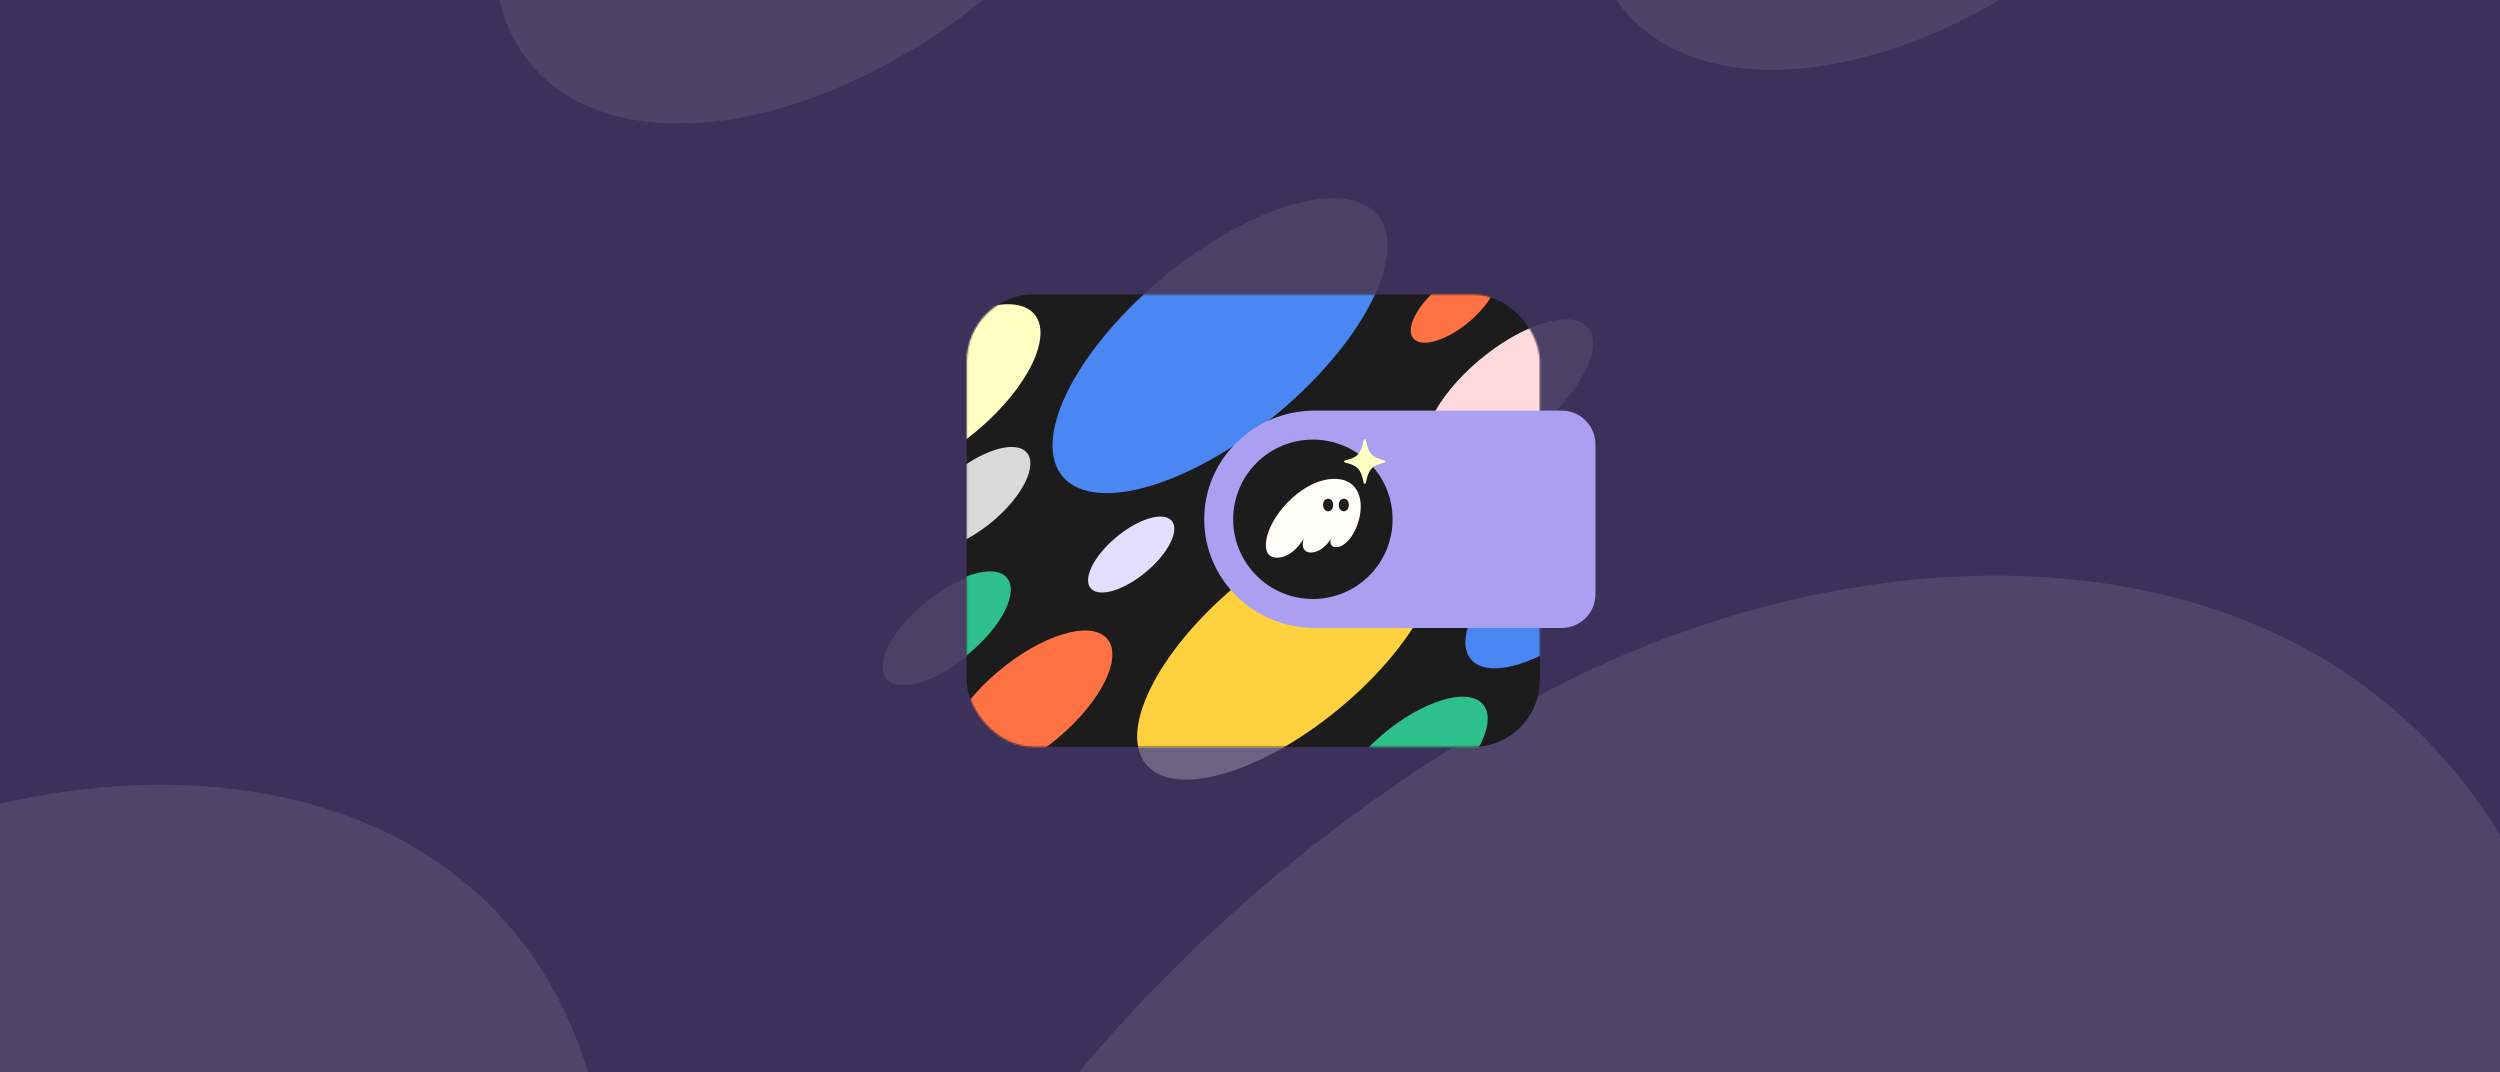
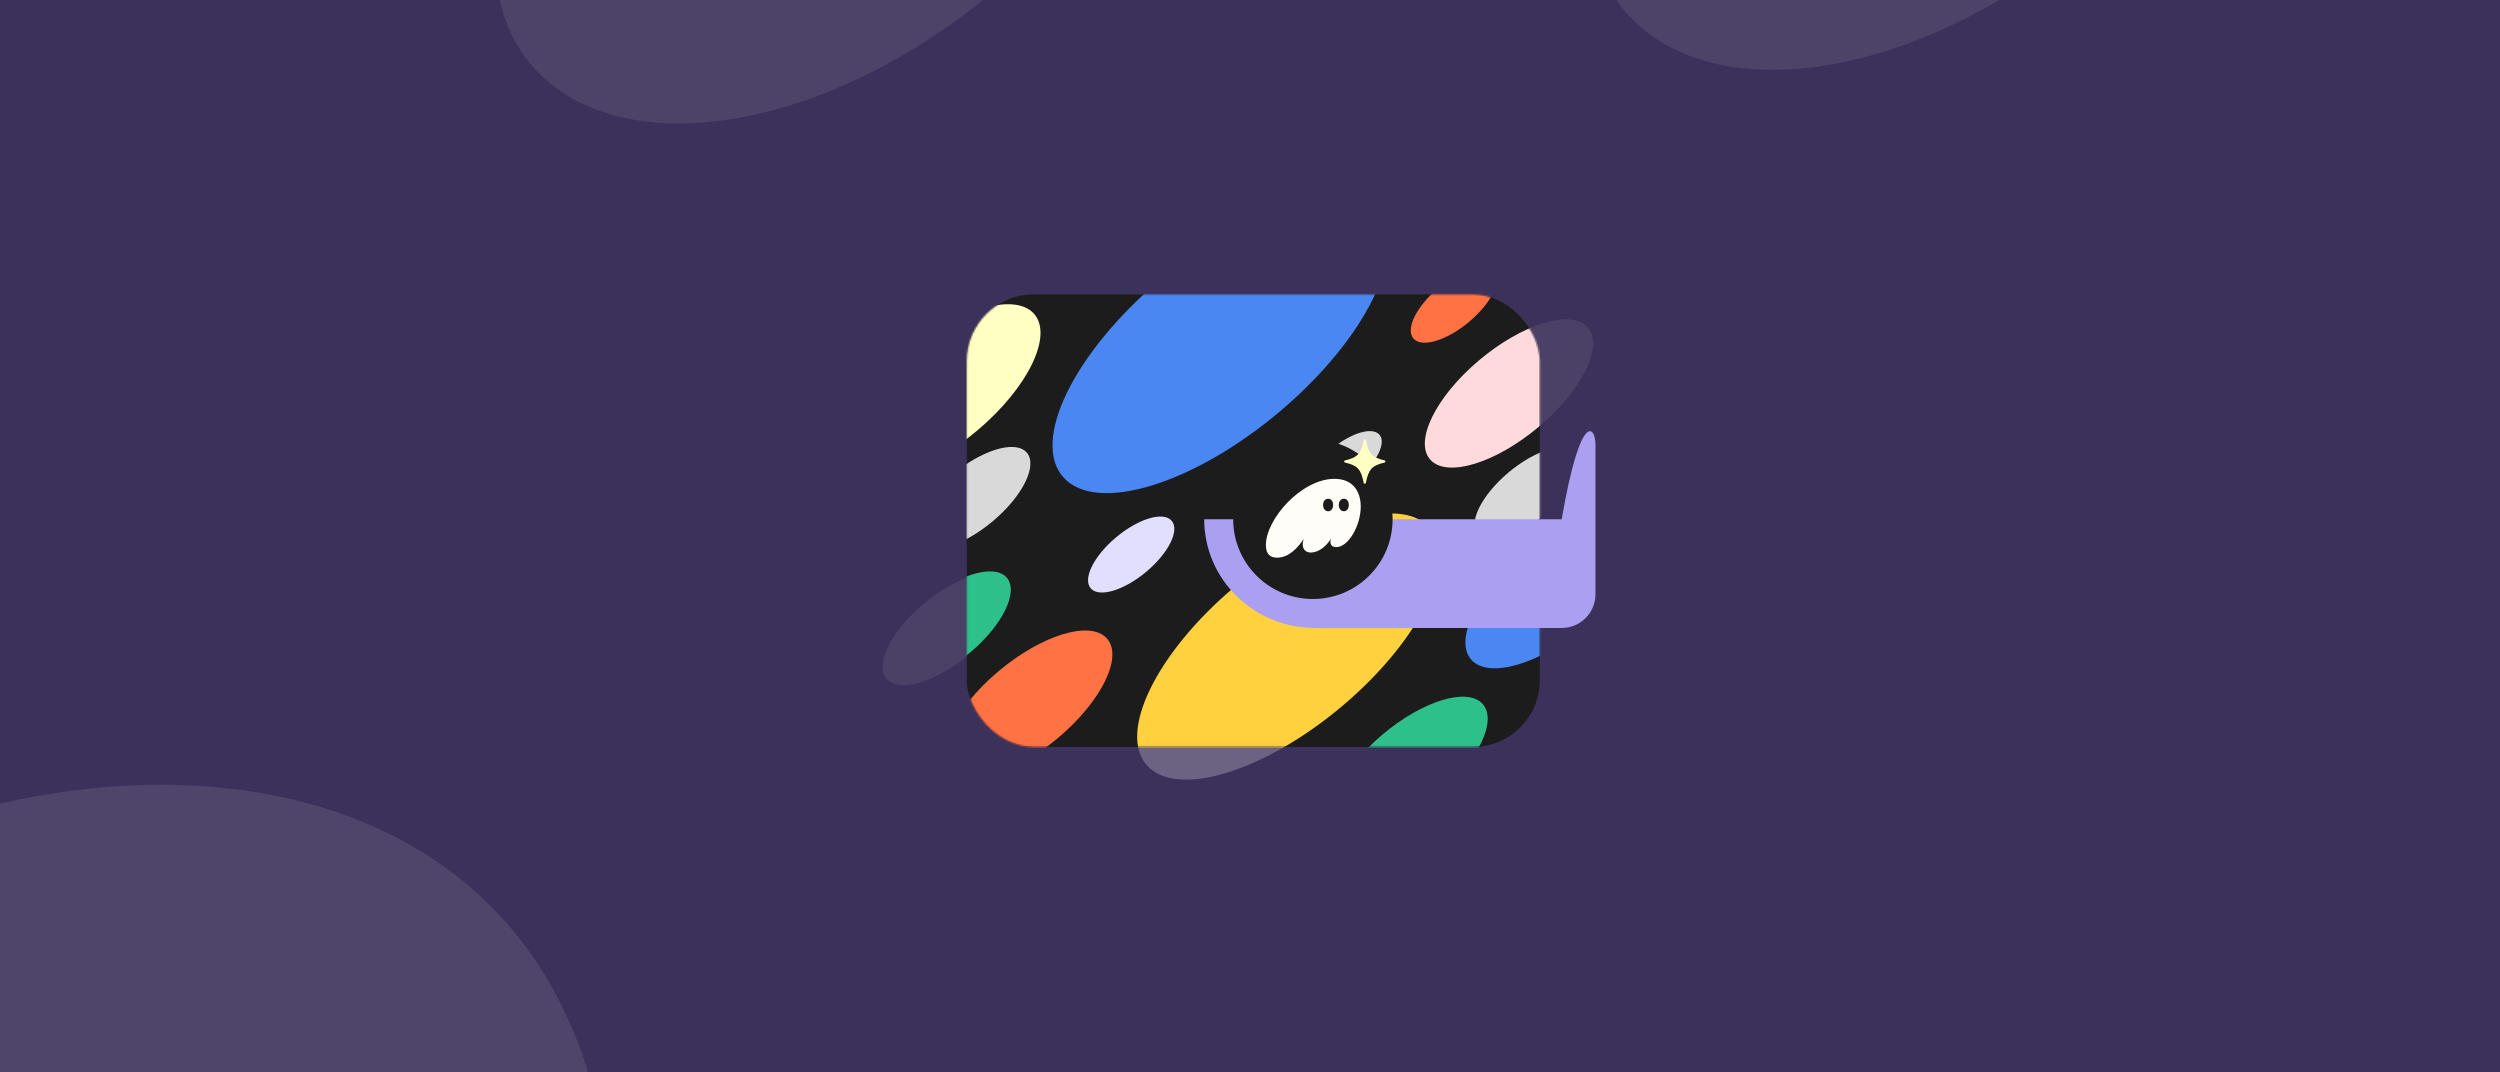
<svg xmlns="http://www.w3.org/2000/svg" width="1632" height="700" viewBox="0 0 1632 700" fill="none">
  <rect x="0" y="0" width="1632" height="700" fill="#808080" stroke="none" />
  <g clip-path="url(#clip0_1608_46103)">
    <rect width="1632" height="699.82" fill="#E8E6E2" />
    <rect width="1632" height="699.82" fill="white" />
    <path d="M1632 0H0V699.82H1632V0Z" fill="#FFFDF8" />
    <g clip-path="url(#clip1_1608_46103)">
      <rect width="1632" height="700" fill="#3C315B" />
-       <path opacity="0.1" d="M1370.44 1020.09C1266.28 1204.53 1104.39 1372.41 894.921 1447.23C608.816 1554.03 429.527 1340.74 506.669 1076.17C570.723 833.751 736.445 617.201 956.295 483.08C1195.78 325.477 1564.34 316.98 1668.91 624.873C1851.7 490.073 2163.33 473.8 2231.53 729.971C2540.54 601.64 2527.09 929.821 2366.81 1086.62C2242.96 1240.66 1946.67 1288.55 2007.11 1014.8C1918.14 1159.14 1785.21 1295.91 1609.16 1336.49C1392.13 1387.6 1312.08 1191 1370.33 1019.98C1371.05 1020.01 1371.24 1019.86 1370.89 1019.57C1370.75 1019.74 1370.59 1019.92 1370.45 1020.1L1370.44 1020.09Z" fill="white" />
      <path opacity="0.1" d="M-481.817 979.371C-593.491 1159.36 -762.16 1320.43 -974.532 1386.55C-1264.79 1481.47 -1435.14 1260.97 -1347.16 999.805C-1273.18 760.237 -1098.67 550.699 -873.483 425.751C-627.702 278.15 -259.108 284.847 -167.313 596.786C20.871 469.632 332.908 466.214 390.501 724.978C704.527 609.488 677.572 936.837 510.967 1086.89C380.87 1235.71 82.859 1271.35 154.528 1000.32C59.688 1140.86 -78.764 1272.05 -256.337 1305.34C-475.285 1347.47 -547.164 1147.73 -481.92 979.255C-481.2 979.311 -481.005 979.176 -481.343 978.872C-481.491 979.037 -481.656 979.211 -481.804 979.375L-481.817 979.371Z" fill="#FFFDF8" />
      <ellipse opacity="0.1" cx="256.251" cy="154.527" rx="256.251" ry="154.527" transform="matrix(0.764 -0.645 0.674 0.739 245 -69.205)" fill="#E8E6E2" />
      <ellipse opacity="0.1" cx="256.251" cy="154.527" rx="256.251" ry="154.527" transform="matrix(0.764 -0.645 0.674 0.739 959 -104.205)" fill="#E8E6E2" />
-       <ellipse opacity="0.1" cx="133.588" cy="58.066" rx="133.588" ry="58.066" transform="matrix(0.764 -0.645 0.674 0.739 655.212 268.898)" fill="#D8D8D8" />
      <ellipse opacity="0.1" cx="67.136" cy="29.182" rx="67.136" ry="29.182" transform="matrix(0.764 -0.645 0.674 0.739 914.111 278.602)" fill="#D9D9D9" />
      <ellipse opacity="0.3" cx="120.571" cy="52.409" rx="120.571" ry="52.409" transform="matrix(-0.764 0.645 -0.674 -0.739 968.462 383.021)" fill="#D8D8D8" />
      <ellipse opacity="0.1" cx="50.467" cy="22.182" rx="50.467" ry="22.182" transform="matrix(0.764 -0.645 0.674 0.739 564 427.036)" fill="#D8D8D8" />
      <rect x="631.107" y="192.192" width="374.101" height="295.424" rx="43.657" fill="#1C1C1C" />
      <mask id="mask0_1608_46103" style="mask-type:alpha" maskUnits="userSpaceOnUse" x="631" y="192" width="375" height="296">
        <rect x="631.107" y="192.192" width="374.101" height="295.424" rx="43.657" fill="#3C315B" />
      </mask>
      <g mask="url(#mask0_1608_46103)">
        <ellipse cx="78.609" cy="34.552" rx="78.609" ry="34.552" transform="matrix(0.764 -0.645 0.674 0.739 531.468 280.549)" fill="#FFFFC4" />
        <ellipse cx="46.297" cy="20.155" rx="46.297" ry="20.155" transform="matrix(0.764 -0.645 0.674 0.739 585.799 340.115)" fill="#D9D9D9" />
        <ellipse cx="133.588" cy="58.066" rx="133.588" ry="58.066" transform="matrix(0.764 -0.645 0.674 0.739 655.212 268.898)" fill="#4A87F2" />
        <ellipse cx="50.467" cy="22.182" rx="50.467" ry="22.182" transform="matrix(0.764 -0.645 0.674 0.739 564.982 425.613)" fill="#2EC08B" />
        <ellipse cx="23.267" cy="10.129" rx="23.267" ry="10.129" transform="matrix(0.764 -0.645 0.674 0.739 590.332 480.956)" fill="#D9D9D9" />
        <ellipse cx="67.136" cy="29.182" rx="67.136" ry="29.182" transform="matrix(0.764 -0.645 0.674 0.739 600.253 481.723)" fill="#FF7243" />
        <ellipse cx="34.416" cy="14.953" rx="34.416" ry="14.953" transform="matrix(0.764 -0.645 0.674 0.739 702.07 373.149)" fill="#E2DFFE" />
        <ellipse cx="39.506" cy="17.365" rx="39.506" ry="17.365" transform="matrix(0.764 -0.645 0.674 0.739 863.9 256.271)" fill="#1C1C1C" />
        <ellipse cx="29.488" cy="12.837" rx="29.488" ry="12.837" transform="matrix(0.764 -0.645 0.674 0.739 846.69 312.216)" fill="#D9D9D9" />
        <ellipse cx="67.136" cy="29.182" rx="67.136" ry="29.182" transform="matrix(0.764 -0.645 0.674 0.739 914.11 278.603)" fill="#FFDADC" />
        <ellipse cx="34.416" cy="14.953" rx="34.416" ry="14.953" transform="matrix(0.764 -0.645 0.674 0.739 912.726 210.071)" fill="#FF7243" />
        <ellipse cx="70.95" cy="31.185" rx="70.95" ry="31.185" transform="matrix(-0.764 0.645 -0.674 -0.739 1090 362.31)" fill="#4A87F2" />
        <ellipse cx="41.786" cy="18.192" rx="41.786" ry="18.192" transform="matrix(-0.764 0.645 -0.674 -0.739 1040.97 308.55)" fill="#D9D9D9" />
        <ellipse cx="120.571" cy="52.409" rx="120.571" ry="52.409" transform="matrix(-0.764 0.645 -0.674 -0.739 968.461 383.021)" fill="#FFD13F" />
        <ellipse cx="61.809" cy="26.854" rx="61.809" ry="26.854" transform="matrix(-0.764 0.645 -0.674 -0.739 985.912 479.323)" fill="#2EC08B" />
      </g>
-       <path d="M858.355 409.937C818.454 409.937 786.106 378.174 786.106 338.991C786.106 299.809 818.454 268.046 858.355 268.046H1019.48C1031.66 268.046 1041.52 277.913 1041.52 290.085V387.904C1041.52 400.076 1031.65 409.944 1019.48 409.943L858.355 409.937Z" fill="#AB9FF2" />
+       <path d="M858.355 409.937C818.454 409.937 786.106 378.174 786.106 338.991H1019.48C1031.66 268.046 1041.52 277.913 1041.52 290.085V387.904C1041.52 400.076 1031.65 409.944 1019.48 409.943L858.355 409.937Z" fill="#AB9FF2" />
      <path d="M857.052 391.023C885.781 391.023 909.081 367.731 909.081 338.994C909.081 310.258 885.789 286.965 857.052 286.965C828.315 286.965 805.022 310.258 805.022 338.994C805.022 367.731 828.315 391.023 857.052 391.023Z" fill="#1C1C1C" />
      <path d="M833.714 364.046C841.62 364.032 847.551 357.173 851.087 351.756C850.656 352.954 850.423 354.151 850.425 355.302C850.431 358.465 852.258 360.709 855.851 360.702C860.785 360.694 866.053 356.377 868.776 351.724C868.583 352.394 868.491 353.016 868.492 353.591C868.496 355.792 869.746 357.18 872.284 357.176C880.29 357.161 888.312 343.022 888.29 330.664C888.273 321.04 883.37 312.569 871.103 312.591C849.535 312.629 826.337 338.914 826.367 355.867C826.379 362.521 829.974 364.047 833.714 364.04L833.714 364.046ZM863.702 329.657C863.697 327.263 865.036 325.582 867 325.579C868.963 325.575 870.262 327.251 870.266 329.646C870.27 332.04 868.931 333.767 867.014 333.771C865.098 333.774 863.706 332.051 863.702 329.657ZM873.958 329.639C873.954 327.245 875.293 325.564 877.257 325.56C879.22 325.557 880.518 327.233 880.522 329.627C880.527 332.021 879.188 333.749 877.271 333.753C875.355 333.756 873.962 332.033 873.958 329.639Z" fill="#FFFDF8" />
      <path d="M903.871 301.948C895.641 303.886 893.392 306.269 891.642 315.215C891.49 315.979 890.373 315.979 890.226 315.215C888.472 306.269 886.226 303.886 877.996 301.948C877.254 301.774 877.254 300.746 877.996 300.571C886.222 298.634 888.468 296.25 890.222 287.301C890.373 286.536 891.49 286.536 891.638 287.301C893.392 296.247 895.638 298.63 903.868 300.567C904.61 300.742 904.61 301.77 903.868 301.945L903.871 301.948Z" fill="#FFFFC4" />
    </g>
  </g>
  <defs>
    <clipPath id="clip0_1608_46103">
      <rect width="1632" height="699.82" fill="white" />
    </clipPath>
    <clipPath id="clip1_1608_46103">
      <rect width="1632" height="700" fill="white" />
    </clipPath>
  </defs>
</svg>